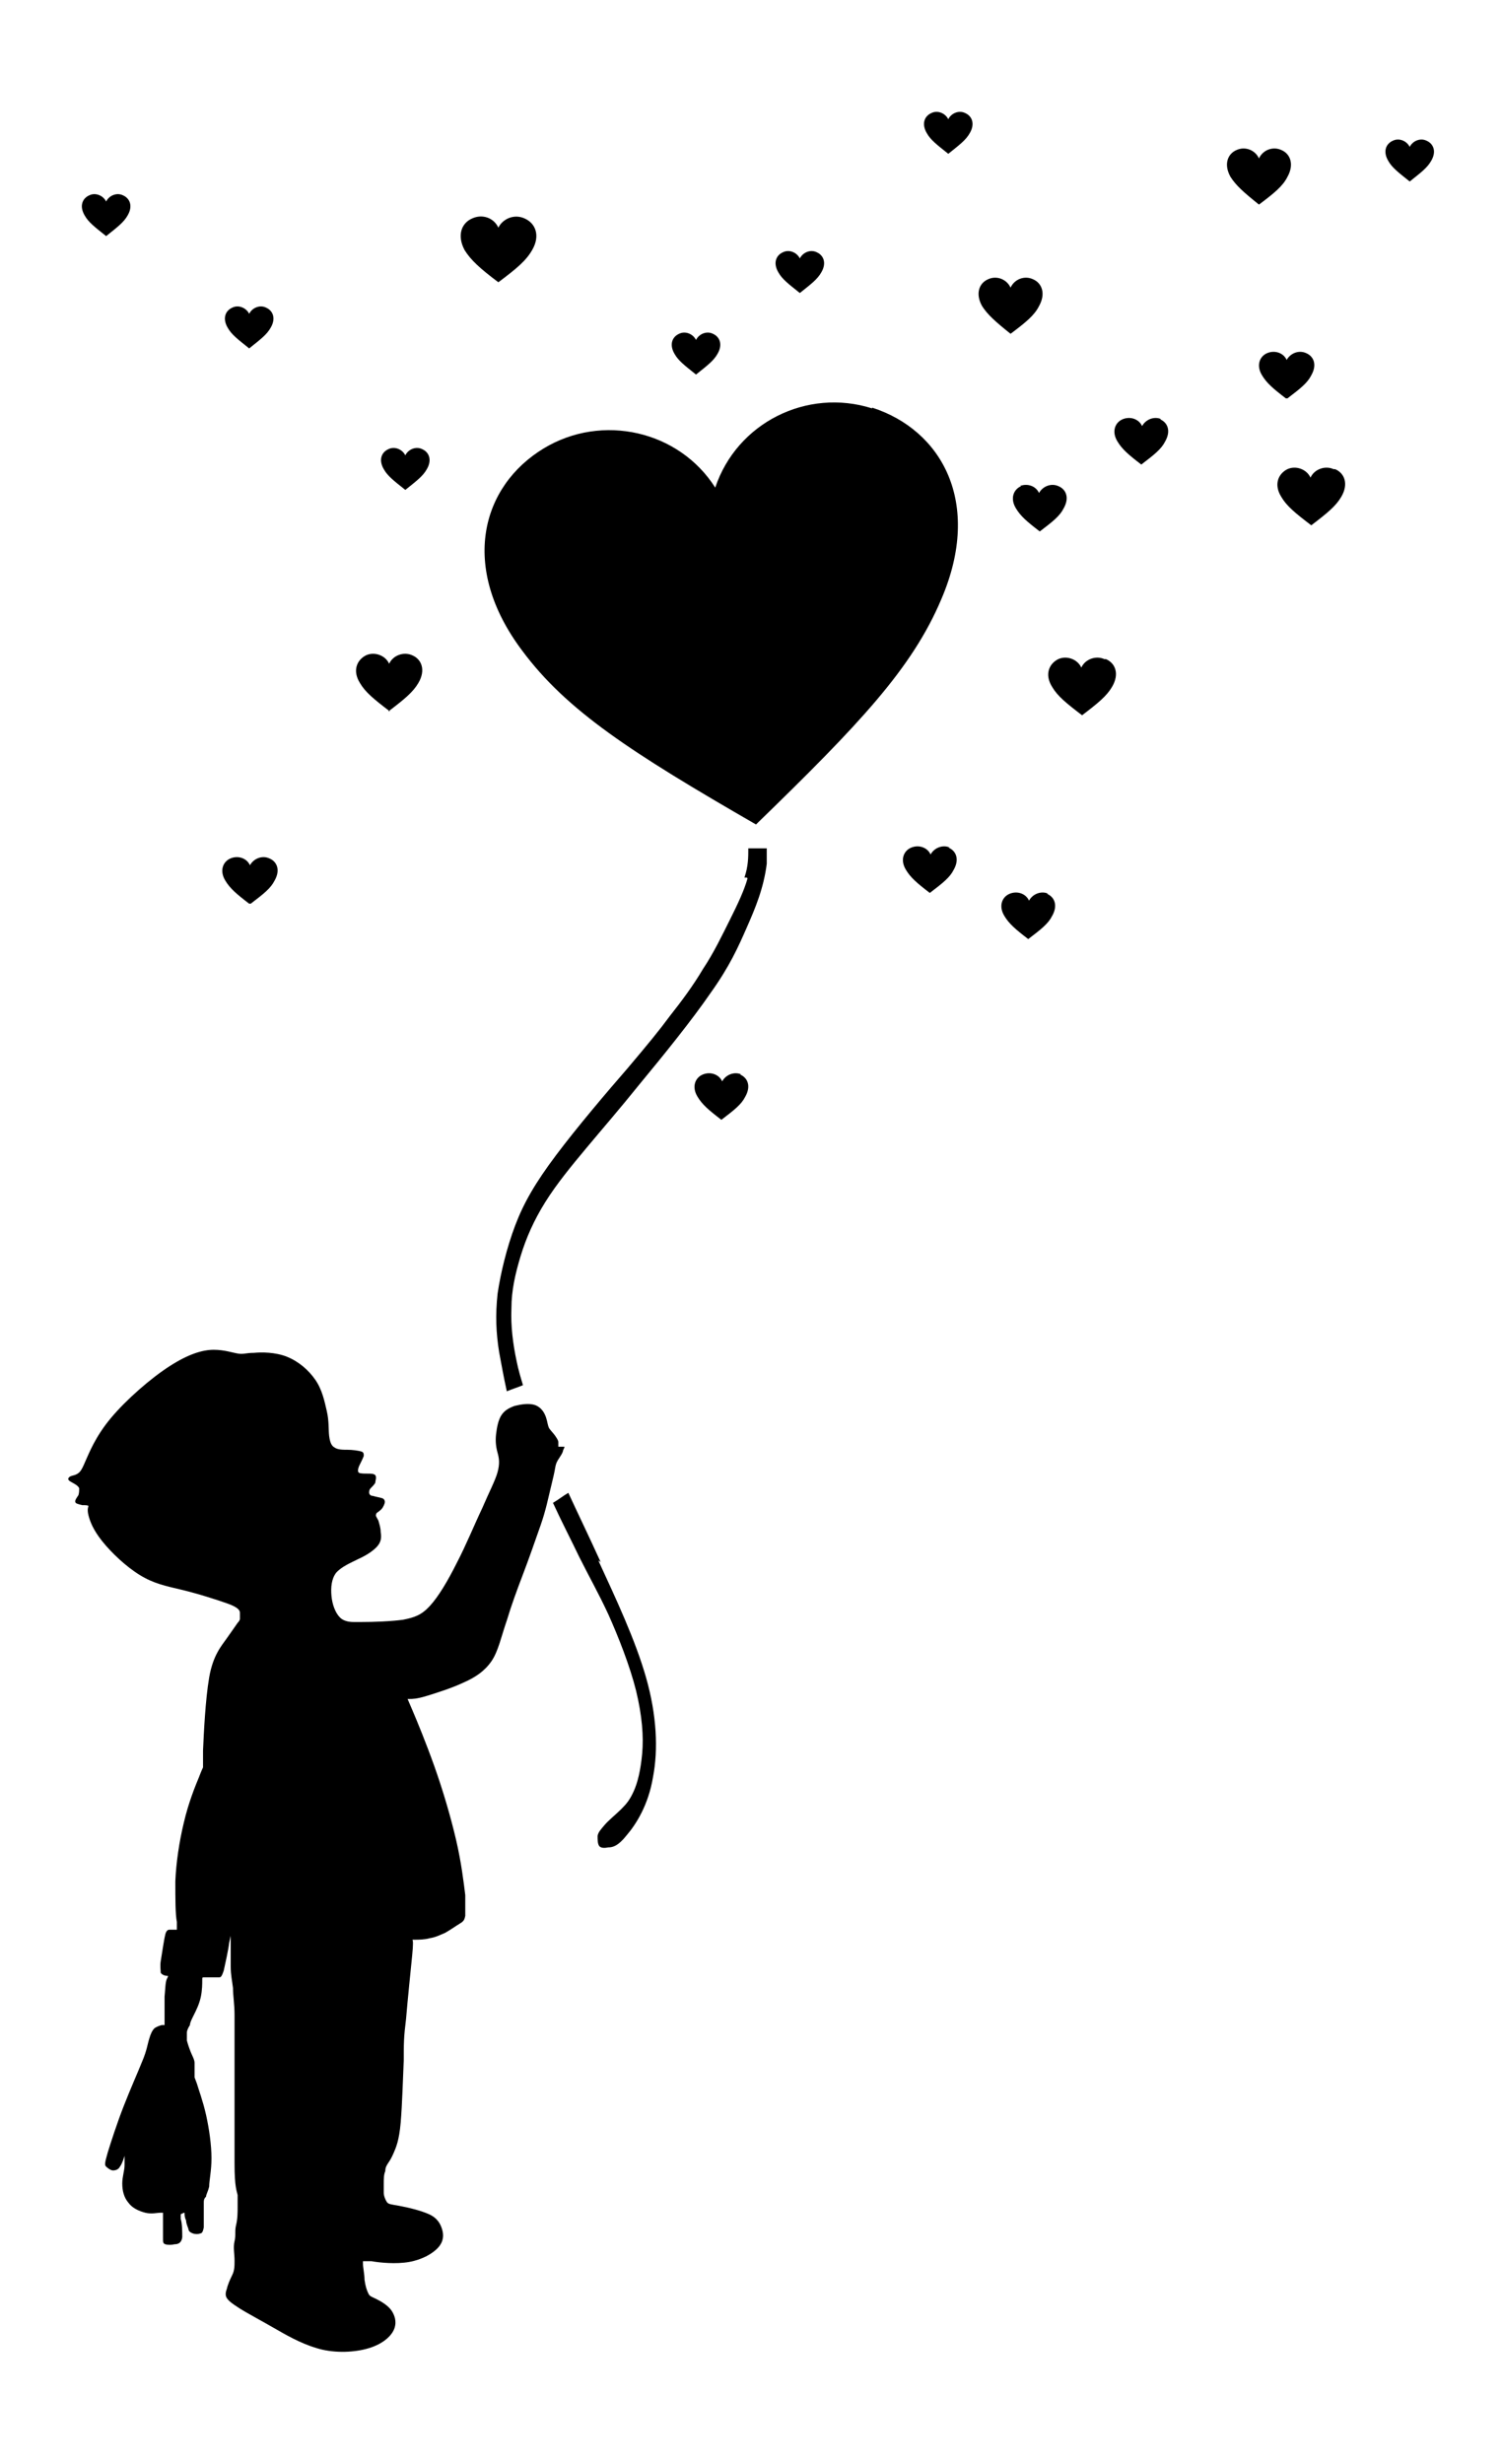
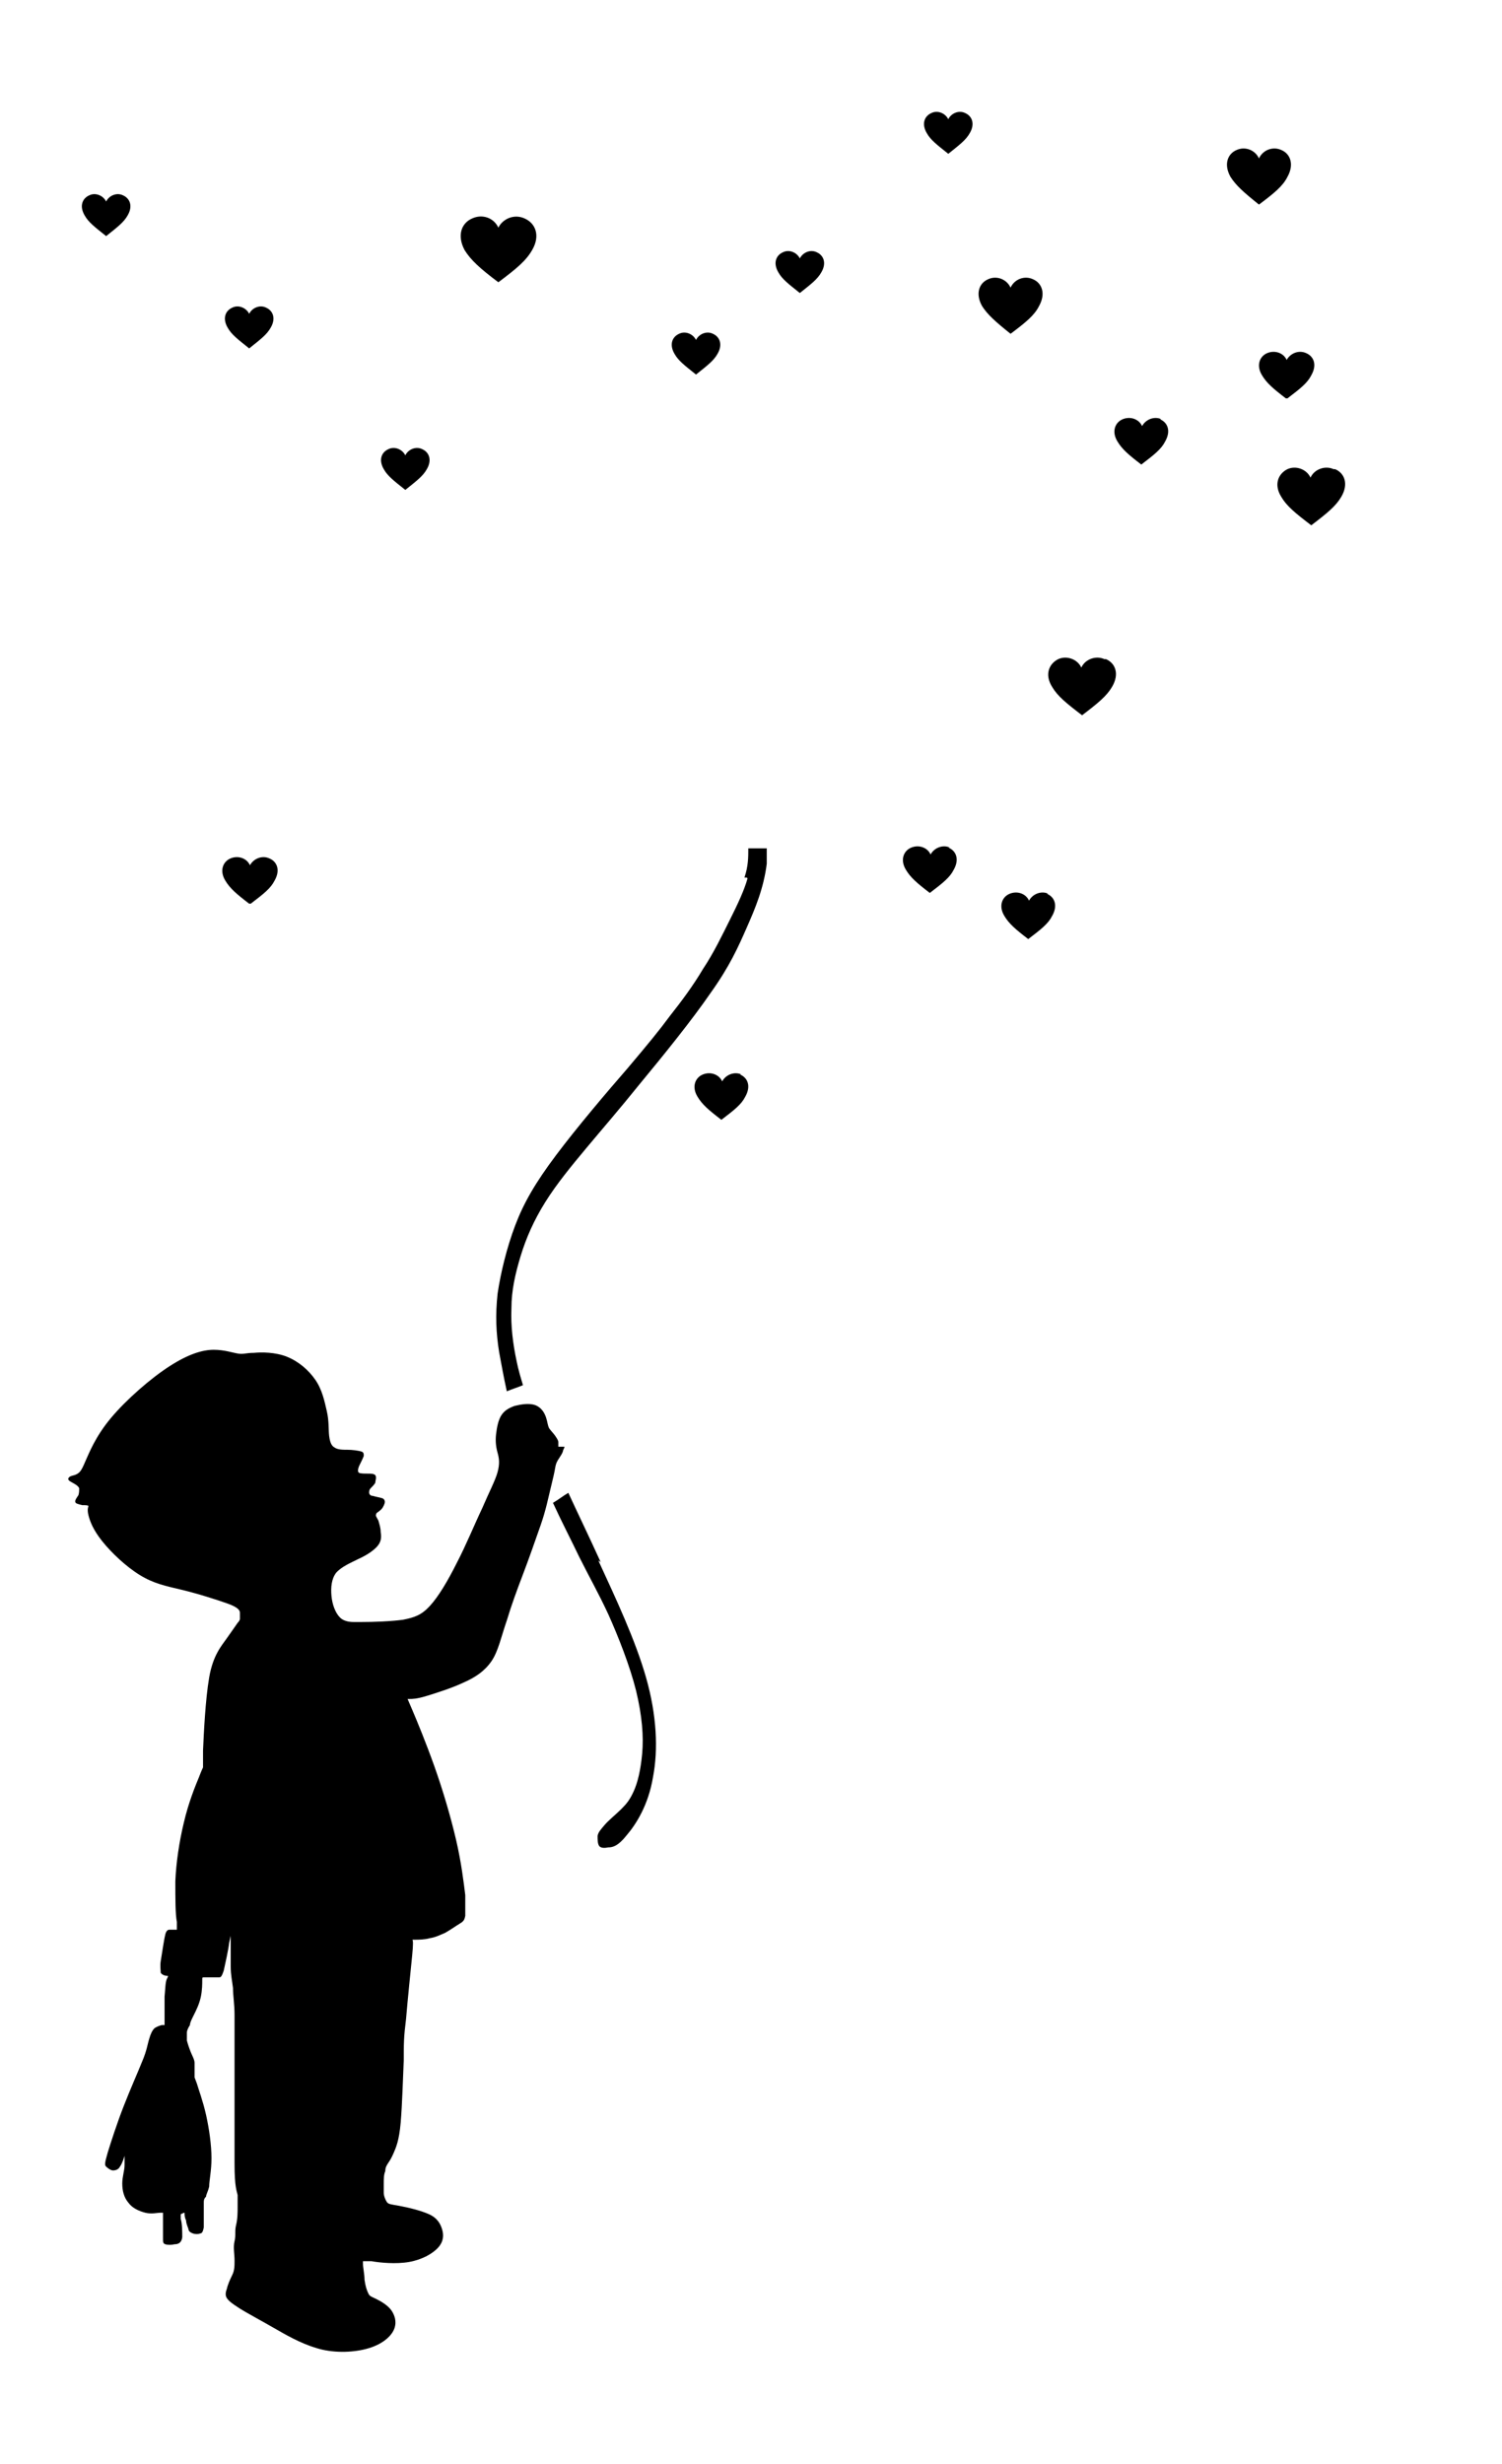
<svg xmlns="http://www.w3.org/2000/svg" id="Livello_1" data-name="Livello 1" version="1.1" viewBox="0 0 195.3 320.4">
  <defs>
    <style>
      .cls-1 {
        fill: #000;
        stroke-width: 0px;
      }
    </style>
  </defs>
  <g id="Capa_1" data-name="Capa 1">
    <path class="cls-1" d="M13.8,30.7h0c1.5-1.2,2.3-1.8,2.8-2.7.7-1.2.3-2.2-.6-2.6-.8-.4-1.8,0-2.2.8-.4-.8-1.4-1.2-2.2-.8-.9.4-1.3,1.4-.6,2.6.5.9,1.3,1.5,2.8,2.7Z" />
    <polygon class="cls-1" points="68.2 180.2 68.2 180.2 68.2 180.2 68.2 180.2" />
    <path class="cls-1" d="M72.6,188.1v-.6c0-.2-.2-.5-.4-.8-.2-.3-.6-.7-.8-1-.2-.4-.2-.8-.4-1.4-.2-.6-.6-1.3-1.4-1.6s-1.9-.1-2.7.1c-.8.3-1.3.6-1.7,1.2-.4.6-.6,1.6-.7,2.5s0,1.7.2,2.4.3,1.4,0,2.5-1.1,2.6-2,4.7c-1,2.1-2.1,4.8-3.3,7.1-1.2,2.4-2.4,4.4-3.5,5.6-1.1,1.2-2,1.5-3.5,1.8-1.5.2-3.6.3-5.7.3h-.5c-.5,0-1.4,0-2-.6s-1-1.7-1.1-2.8,0-2.2.6-3c.7-.8,1.9-1.3,2.9-1.8,1.1-.5,2-1.1,2.5-1.7.5-.6.5-1.2.4-1.8,0-.6-.2-1.1-.3-1.5-.2-.4-.4-.6-.3-.8,0-.2.3-.3.5-.5.3-.2.5-.6.6-.9s0-.6-.3-.7-.9-.2-1.2-.3c-.4,0-.5-.3-.5-.4,0-.2,0-.4.2-.6.2-.2.4-.4.6-.7,0-.3.2-.7,0-1-.2-.2-.6-.2-1-.2s-.9,0-1.1-.1-.2-.4,0-.9c.2-.4.5-1,.6-1.3,0-.3,0-.5-.4-.6s-1.1-.2-1.7-.2-1.3,0-1.7-.3c-.4-.2-.6-.7-.7-1.5s0-1.9-.3-3.2-.6-2.8-1.5-4.1-2.2-2.4-3.7-3-3.3-.6-4.3-.5c-1,0-1.3.2-2,.1-.7-.1-1.8-.5-3.2-.5s-3.2.5-5.7,2.1-5.7,4.4-7.7,6.8c-2,2.4-2.8,4.5-3.3,5.6-.5,1.2-.7,1.4-1,1.6-.3.2-.5.2-.8.3s-.5.3-.4.5.6.4.9.6c.3.2.4.3.5.5,0,.2,0,.6-.1.9-.2.3-.5.7-.4.9,0,.2.5.3.9.4.4,0,.7,0,.8.1,0,.1-.2.4,0,1.2s.6,1.9,1.8,3.4,3.1,3.3,4.9,4.4c1.8,1.1,3.3,1.4,5.4,1.9,2.1.5,4.6,1.3,6,1.8s1.6.9,1.6,1.2v.8c0,0,0,.2-.3.5-.2.3-.7,1-1.4,2s-1.8,2.2-2.3,5.1-.7,7.3-.8,9.5v2.2s-.2.4-.5,1.2c-.5,1.2-1.4,3.4-2,6-.6,2.5-1,5.2-1.1,7.6,0,2.3,0,4.3.2,5.3v1h-1c-.2,0-.4.2-.5.6s-.2,1-.3,1.6-.2,1.3-.3,1.9,0,1.2,0,1.5c.2.3.6.4.8.4s.2,0,0,.4-.2,1.3-.3,2.3c0,1.1,0,2.4,0,3v.7h-.3c-.2,0-.7.2-1,.4-.3.3-.5.7-.7,1.4-.2.6-.3,1.5-.9,2.9-.6,1.5-1.5,3.5-2.4,5.8s-1.7,4.8-2.1,6.1c-.4,1.4-.4,1.6-.2,1.8.2.2.6.5.9.5s.7-.1.9-.5c.3-.4.5-1.1.6-1.4,0-.2,0-.2,0-.1v1.3c0,.7-.3,1.5-.3,2.4s.2,1.8.8,2.5c.5.7,1.4,1.1,2.2,1.3.8.2,1.6,0,1.9,0h.4v1c0,.3,0,.6,0,1.1v1.3c0,.4,0,.6.3.7s.8.1,1.2,0c.5,0,.9-.2,1-.9,0-.7,0-1.8-.2-2.4v-.6h0s0,0,.2-.1c0,0,.2-.1.3-.1h0c0,.3,0,.6.2,1,0,.4.2.8.3,1.1,0,.3.3.5.6.6s.7.1.9,0c.3,0,.4-.3.5-.8,0-.5,0-1.3,0-1.9v-1.3c0-.3,0-.5.3-.8,0-.3.2-.5.4-1.3,0-.8.3-2,.3-3.7s-.3-3.8-.7-5.6c-.4-1.8-1-3.4-1.2-4.1l-.3-.8h0v-.7c0-.3,0-.7,0-1.2,0-.4-.3-.9-.5-1.4s-.4-1.1-.5-1.5v-1c0-.3.2-.7.4-1,0-.3.2-.7.5-1.3.3-.6.7-1.4.9-2.3s.2-1.8.2-2.2,0-.4.2-.4h1.9c.3,0,.4,0,.7-.9.2-.9.6-2.7.7-3.6l.2-.9v.7c0,.7,0,2.2,0,3.3,0,1.1.2,1.9.3,2.8,0,1,.2,2.1.2,3.5s0,3.1,0,6.8,0,9.4,0,12.5.3,3.6.4,4.1v1.6c0,.6,0,1.5-.2,2.3s0,1.3-.2,2.1,0,1.7,0,2.5c0,.7,0,1.3-.3,1.9s-.6,1.3-.7,1.8c-.2.5-.2.9,0,1.2.2.3.5.6,1.6,1.3,1.1.7,3,1.7,4.9,2.8,1.9,1.1,3.8,2.1,5.9,2.6,2.2.5,4.7.3,6.4-.3,1.7-.6,2.7-1.6,3-2.5s0-1.7-.4-2.3c-.5-.7-1.4-1.2-2-1.5s-.8-.3-1-.7c-.2-.4-.4-1-.5-1.8,0-.7-.2-1.6-.2-2v-.4h1.1c1.1.2,3.2.4,4.9.1,1.7-.3,3.1-1.1,3.8-1.9.7-.8.7-1.6.5-2.3-.2-.7-.6-1.5-1.7-2s-2.8-.9-3.9-1.1-1.4-.2-1.6-.5-.4-.8-.4-1.2v-1.2c0-.5,0-1.2.2-1.6,0-.5.2-.8.4-1.1.2-.3.4-.6.7-1.3.3-.7.7-1.6.9-3.9.2-2.3.3-5.9.4-8.1,0-2.2,0-3,.3-5.4.2-2.4.6-6.3.8-8.3q.2-2,0-2c0,0,0,0,.4,0s1.2,0,1.9-.2c.7-.1,1.3-.4,2-.7.7-.4,1.4-.9,1.9-1.2.5-.3.6-.5.7-1v-2.7c-.2-1.6-.5-4.2-1.2-7.2s-1.7-6.4-2.8-9.5c-1.1-3.1-2.3-6-2.9-7.4l-.6-1.4h.3c.3,0,.9,0,2.2-.4,1.3-.4,3.2-1,4.7-1.7,1.6-.7,2.8-1.5,3.7-2.8s1.3-3.3,2-5.3c.6-2,1.3-3.9,2.1-6,.8-2.1,1.6-4.4,2.3-6.4s1-3.6,1.3-4.8.5-2.1.6-2.7.3-.9.5-1.2.4-.6.5-.9c0-.2.2-.4.2-.6h-.7Z" />
    <path class="cls-1" d="M32.6,117.5c1.7-1.3,2.6-2,3.1-3,.8-1.4.3-2.5-.7-2.9-.9-.4-2,0-2.5.9-.4-.9-1.5-1.3-2.5-.9s-1.5,1.6-.7,2.9c.6,1,1.4,1.7,3.1,3h.2Z" />
    <path class="cls-1" d="M32.4,45.3h0c1.5-1.2,2.3-1.8,2.8-2.7.7-1.2.3-2.2-.6-2.6-.8-.4-1.8,0-2.2.8-.4-.8-1.4-1.2-2.2-.8-.9.4-1.3,1.4-.6,2.6.5.9,1.3,1.5,2.8,2.7Z" />
    <path class="cls-1" d="M96.4,139.7c-.9-.4-2,0-2.5.9-.4-.9-1.5-1.3-2.5-.9-1,.4-1.5,1.6-.7,2.9.6,1,1.4,1.7,3.1,3h0c1.7-1.3,2.6-2,3.1-3,.8-1.4.3-2.5-.7-2.9h.2Z" />
    <path class="cls-1" d="M64.8,36.7c2.4-1.8,3.6-2.8,4.4-4.2,1.1-1.9.4-3.5-1-4.1-1.3-.6-2.8,0-3.4,1.2-.6-1.3-2.1-1.8-3.4-1.2-1.4.6-2,2.2-1,4.1.8,1.3,2,2.4,4.4,4.2Z" />
-     <path class="cls-1" d="M50.5,92.5c2.1-1.6,3.2-2.5,3.9-3.7,1-1.7.4-3.1-.8-3.6-1.1-.5-2.5,0-3,1.1-.5-1.1-1.9-1.6-3-1.1-1.2.6-1.8,2-.8,3.6.7,1.2,1.8,2.1,3.9,3.7h-.2Z" />
    <path class="cls-1" d="M90.5,48.7c1.5-1.2,2.3-1.8,2.8-2.7.7-1.2.3-2.2-.6-2.6-.8-.4-1.8,0-2.2.8-.4-.8-1.4-1.2-2.2-.8-.9.4-1.3,1.4-.6,2.6.5.9,1.3,1.5,2.8,2.7h0Z" />
-     <path class="cls-1" d="M132.8,63.2c-1,.4-1.5,1.6-.7,2.9.6,1,1.4,1.7,3.1,3h0c1.7-1.3,2.6-2,3.1-3,.8-1.4.3-2.5-.7-2.9-.9-.4-2,0-2.5.9-.4-.9-1.5-1.3-2.5-.9h.2Z" />
    <path class="cls-1" d="M104,38.1c1.5-1.2,2.3-1.8,2.8-2.7.7-1.2.3-2.2-.6-2.6-.8-.4-1.8,0-2.2.8-.4-.8-1.4-1.2-2.2-.8-.9.4-1.3,1.4-.6,2.6.5.9,1.3,1.5,2.8,2.7h0Z" />
    <path class="cls-1" d="M97.2,114.2c-.4,1.5-1.3,3.4-2.3,5.4s-2.1,4.3-3.5,6.4c-1.3,2.2-2.8,4.2-4.3,6.1-1.4,1.9-2.8,3.6-5.5,6.8-2.7,3.1-6.6,7.7-9.3,11.3-2.7,3.6-4.2,6.2-5.3,9.1-1.1,2.9-1.9,6.2-2.3,8.9-.3,2.8-.2,5.1.2,7.6.3,1.6.6,3.3,1,5.1.7-.3,1.4-.5,2.1-.8-.3-1-.6-2-.8-3-.5-2.3-.8-4.7-.7-7,0-2.3.5-4.5,1.2-6.8s1.7-4.6,3.2-7,3.4-4.7,5.4-7.1c2-2.4,4.1-4.8,7-8.4,2.9-3.5,6.7-8.2,9.1-11.7,2.5-3.5,3.6-6,4.7-8.5s2.2-5.1,2.6-8.3c0-.6,0-1.2,0-2h-2.4c0,1.2,0,2.3-.5,3.8h.3Z" />
    <path class="cls-1" d="M52.7,63.7c1.5-1.2,2.3-1.8,2.8-2.7.7-1.2.3-2.2-.6-2.6-.8-.4-1.8,0-2.2.8-.4-.8-1.4-1.2-2.2-.8-.9.4-1.3,1.4-.6,2.6.5.9,1.3,1.5,2.8,2.7h0Z" />
    <path class="cls-1" d="M78.1,203.1c-1.5-3.3-3-6.4-4.2-9h0c-.7.4-1.3.9-2,1.3,1.1,2.4,2.4,4.9,3.4,7,1.4,2.8,2.5,4.7,3.8,7.5,1.3,2.9,2.8,6.7,3.6,9.9.8,3.3,1,6,.8,8.2s-.6,3.8-1.1,4.9c-.5,1.1-.9,1.6-1.6,2.3s-1.7,1.5-2.2,2.1-.8.9-.9,1.4c0,.5,0,1,.2,1.3s.7.3,1.2.2c.6,0,1.3-.2,2.4-1.6,1.2-1.4,2.8-3.9,3.4-7.5.7-3.6.5-8.1-.9-13s-3.9-10.2-6.2-15.2l.3.2Z" />
    <path class="cls-1" d="M167.4,23c.9-1.6.4-3-.8-3.5-1.1-.5-2.4,0-2.9,1.1-.5-1.1-1.8-1.6-2.9-1.1-1.2.5-1.7,1.9-.8,3.5.7,1.1,1.7,2,3.7,3.6,2-1.5,3.1-2.4,3.7-3.6Z" />
    <polygon class="cls-1" points="163.7 26.6 163.7 26.6 163.7 26.6 163.7 26.6" />
    <path class="cls-1" d="M123.5,110.2c-.9-.4-2,0-2.5.9-.4-.9-1.5-1.3-2.5-.9s-1.5,1.6-.7,2.9c.6,1,1.4,1.7,3.1,3,1.7-1.3,2.6-2,3.1-3,.8-1.4.3-2.5-.7-2.9h.2Z" />
    <path class="cls-1" d="M173.4,61c-1.1-.5-2.5,0-3,1.1-.5-1.1-1.9-1.6-3-1.1-1.2.6-1.8,2-.8,3.6.7,1.2,1.8,2.1,3.9,3.7,2.1-1.6,3.2-2.5,3.9-3.7,1-1.7.4-3.1-.8-3.6h-.2Z" />
-     <path class="cls-1" d="M185.5,18.3c-.8-.4-1.8,0-2.2.8-.4-.8-1.4-1.2-2.2-.8-.9.4-1.3,1.4-.6,2.6.5.9,1.3,1.5,2.8,2.7,1.5-1.2,2.3-1.8,2.8-2.7.7-1.2.3-2.2-.6-2.6Z" />
    <path class="cls-1" d="M151,54.5c-.9-.4-2,0-2.5.9-.4-.9-1.5-1.3-2.5-.9s-1.5,1.6-.7,2.9c.6,1,1.4,1.7,3.1,3,1.7-1.3,2.6-2,3.1-3,.8-1.4.3-2.5-.7-2.9h.2Z" />
    <path class="cls-1" d="M167.4,51.8c1.7-1.3,2.6-2,3.1-3,.8-1.4.3-2.5-.7-2.9-.9-.4-2,0-2.5.9-.4-.9-1.5-1.3-2.5-.9-1,.4-1.5,1.6-.7,2.9.6,1,1.4,1.7,3.1,3h.2Z" />
    <path class="cls-1" d="M143.6,85.7c-1.1-.5-2.5,0-3,1.1-.5-1.1-1.9-1.6-3-1.1-1.2.6-1.8,2-.8,3.6.7,1.2,1.8,2.1,3.9,3.7,2.1-1.6,3.2-2.5,3.9-3.7,1-1.7.4-3.1-.8-3.6h-.2Z" />
    <path class="cls-1" d="M125.5,14.7c-.8-.4-1.8,0-2.2.8-.4-.8-1.4-1.2-2.2-.8-.9.4-1.3,1.4-.6,2.6.5.9,1.3,1.5,2.8,2.7h0c1.5-1.2,2.3-1.8,2.8-2.7.7-1.2.3-2.2-.6-2.6Z" />
-     <path class="cls-1" d="M113.4,53.1c-8.5-2.7-17.6,1.9-20.4,10.3-4.7-7.4-14.7-9.7-22.3-5.1-8.1,4.9-11,15.4-2.8,26.3,5.8,7.8,14.1,13.2,30.4,22.6h0c13.5-13.1,20.3-20.3,24.1-29.3,5.4-12.6,0-22-9-24.9h0Z" />
    <path class="cls-1" d="M135.1,39.8c.9-1.6.4-3-.8-3.5-1.1-.5-2.4,0-2.9,1.1-.5-1.1-1.8-1.6-2.9-1.1-1.2.5-1.7,1.9-.8,3.5.7,1.1,1.7,2,3.7,3.6,2-1.5,3.1-2.4,3.7-3.6Z" />
    <path class="cls-1" d="M136.3,116.2c-.9-.4-2,0-2.5.9-.4-.9-1.5-1.3-2.5-.9-1,.4-1.5,1.6-.7,2.9.6,1,1.4,1.7,3.1,3,1.7-1.3,2.6-2,3.1-3,.8-1.4.3-2.5-.7-2.9h.2Z" />
    <polygon class="cls-1" points="131.4 43.3 131.4 43.3 131.4 43.3 131.4 43.3" />
  </g>
</svg>